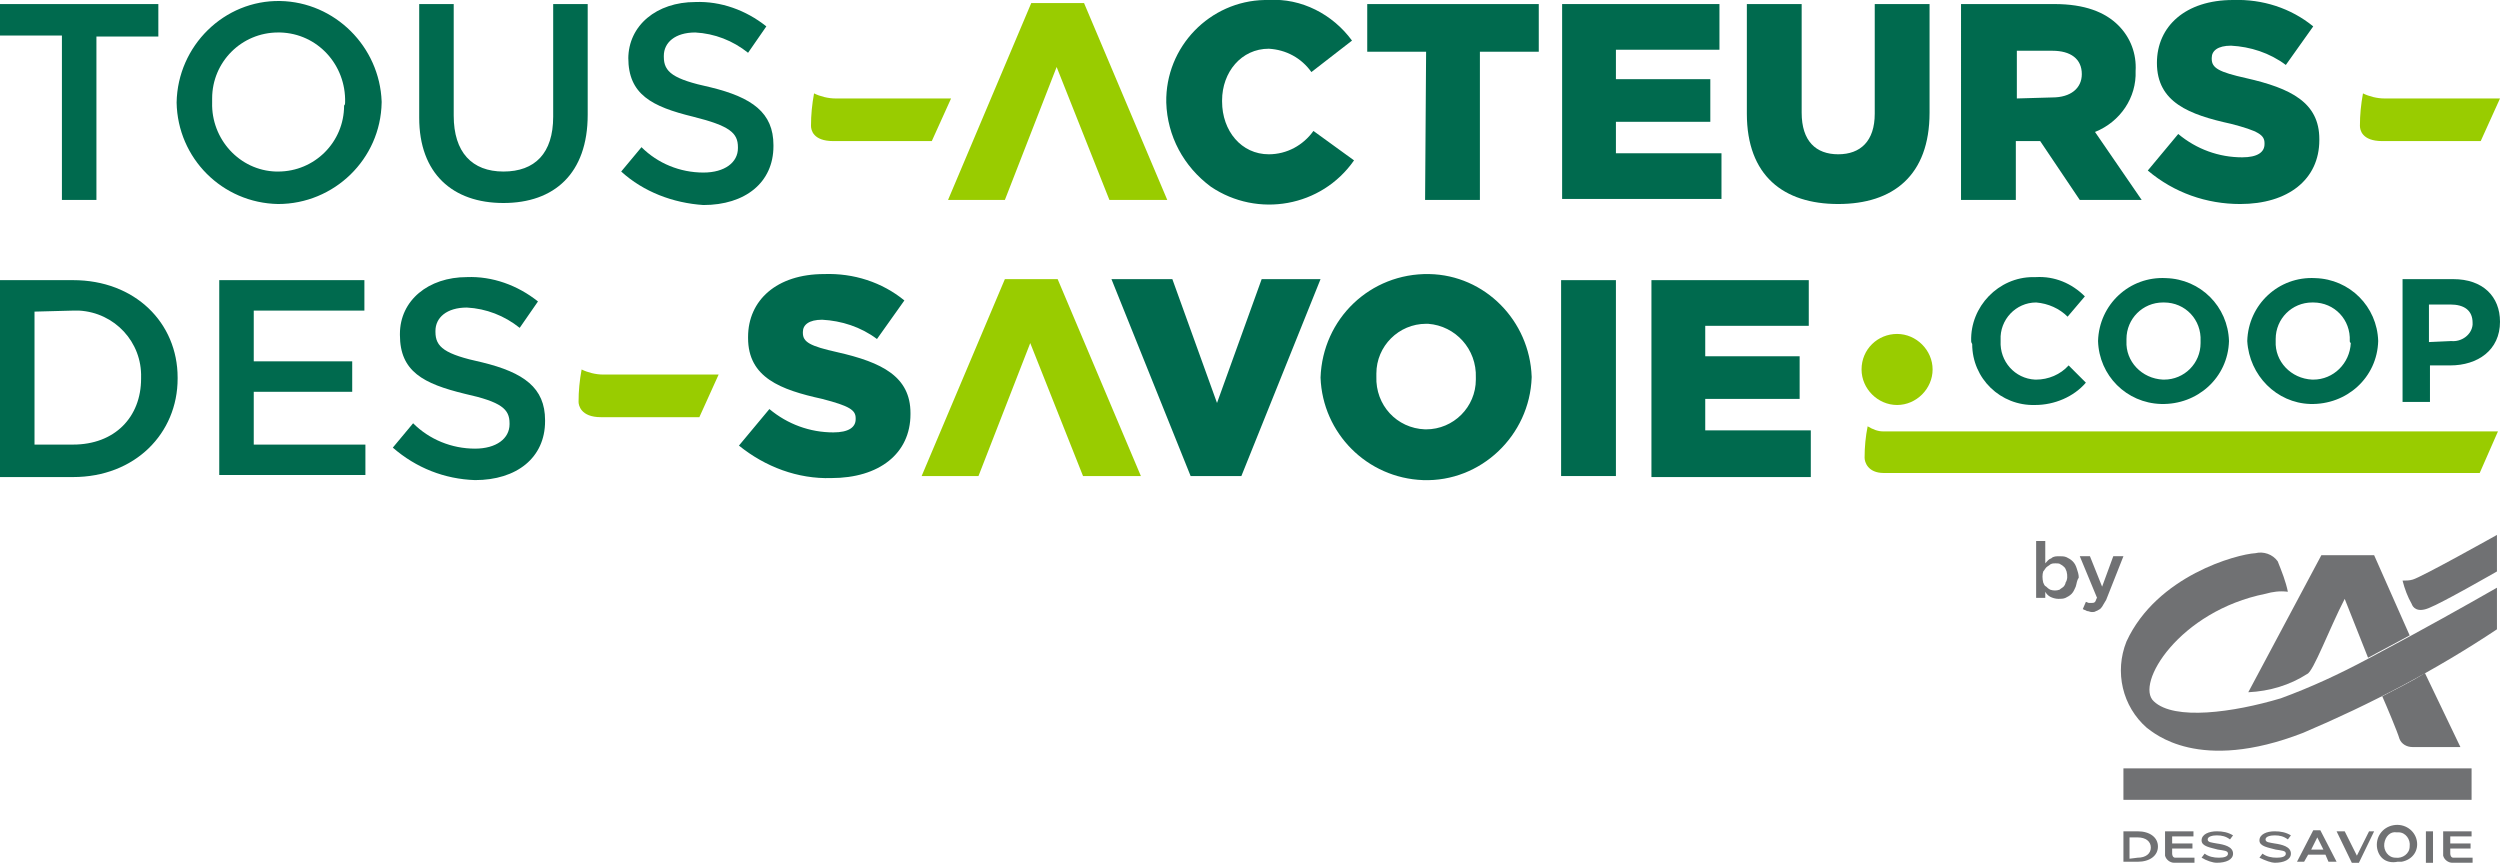
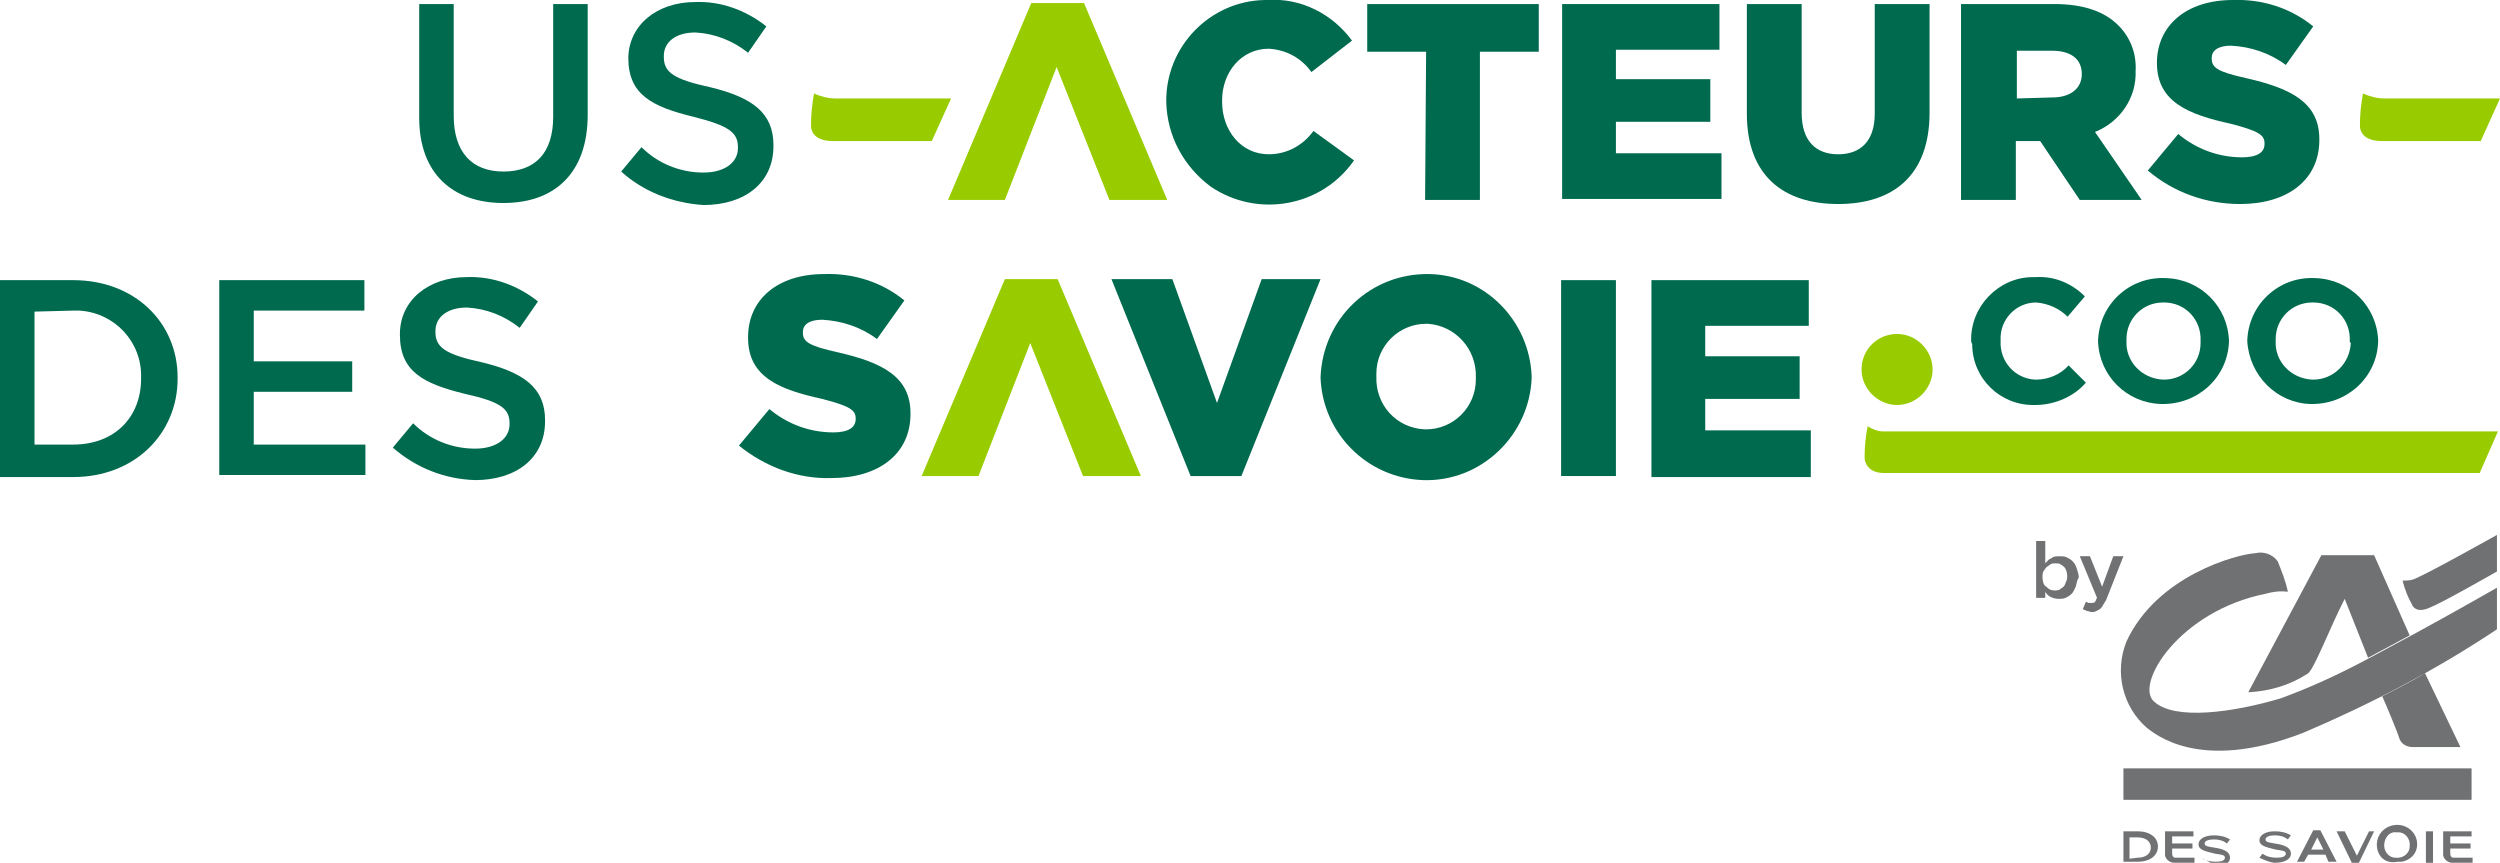
<svg xmlns="http://www.w3.org/2000/svg" version="1.1" id="Groupe_526" x="0px" y="0px" viewBox="0 0 246.3 85" style="enable-background:new 0 0 246.3 85;" xml:space="preserve">
  <style type="text/css">
	.st0{fill:#006A4E;}
	.st1{fill:#99CC00;}
	.st2{fill:#707173;}
</style>
-   <path id="Tracé_5767" class="st0" d="M0,0.4v3.1h6.1v16.2h3.4V3.6h6.1V0.4H0z" />
  <g id="Groupe_524">
-     <path id="Tracé_5768" class="st0" d="M17.4,10.1L17.4,10.1c0.1-5.6,4.7-10.1,10.2-10c5.4,0.1,9.8,4.5,10,9.9v0.1   c-0.1,5.6-4.7,10-10.2,10C21.9,20,17.5,15.6,17.4,10.1 M34,10.1L34,10.1c0.1-3.7-2.7-6.8-6.4-6.9c-0.1,0-0.1,0-0.2,0   c-3.6,0-6.5,2.9-6.5,6.5c0,0.1,0,0.2,0,0.3v0.1c-0.1,3.6,2.7,6.7,6.3,6.8c0.1,0,0.2,0,0.2,0c3.6,0,6.5-2.9,6.5-6.5   C34,10.3,34,10.2,34,10.1" />
    <path id="Tracé_5769" class="st0" d="M41.3,11.6V0.4h3.4v11c0,3.6,1.8,5.5,4.9,5.5s4.9-1.8,4.9-5.4V0.4h3.4v10.9   c0,5.8-3.3,8.7-8.3,8.7S41.3,17.1,41.3,11.6" />
    <path id="Tracé_5770" class="st0" d="M61.2,16.9l2-2.4c1.6,1.6,3.8,2.5,6.1,2.5c2.1,0,3.4-1,3.4-2.4v-0.1c0-1.4-0.8-2.1-4.4-3   c-4.1-1-6.4-2.2-6.4-5.8V5.8c0-3.3,2.8-5.6,6.6-5.6c2.5-0.1,5,0.8,7,2.4l-1.8,2.6c-1.5-1.2-3.3-1.9-5.2-2c-2,0-3.1,1-3.1,2.3v0.1   c0,1.5,0.9,2.2,4.6,3c4.1,1,6.2,2.5,6.2,5.7v0.1c0,3.6-2.8,5.8-6.9,5.8C66.3,20,63.4,18.9,61.2,16.9" />
    <path id="Tracé_5771" class="st1" d="M93.7,9.7l-1.9,4.2h-9.7c-2,0-2.2-1.1-2.2-1.5c0-1.1,0.1-2.1,0.3-3.2   c0.6,0.3,1.4,0.5,2.1,0.5L93.7,9.7L93.7,9.7z" />
    <path id="Tracé_5772" class="st1" d="M104.1,6.6L99,19.7h-5.6l8.2-19.4h5.2l8.2,19.4h-5.7L104.1,6.6z" />
    <path id="Tracé_5773" class="st0" d="M114.9,10.1L114.9,10.1c-0.1-5.5,4.3-10,9.7-10.1c0.1,0,0.3,0,0.4,0c3.2-0.2,6.3,1.4,8.2,4   l-4,3.1c-1-1.4-2.5-2.2-4.2-2.3c-2.7,0-4.6,2.3-4.6,5.1V10c0,2.9,1.9,5.2,4.6,5.2c1.8,0,3.4-0.9,4.4-2.3l4,2.9   c-3.2,4.6-9.5,5.7-14.1,2.6C116.6,16.4,115,13.4,114.9,10.1" />
    <path id="Tracé_5774" class="st0" d="M140.5,5.1h-5.8V0.4h16.9v4.7h-5.8v14.6h-5.4L140.5,5.1z" />
    <path id="Tracé_5775" class="st0" d="M153.9,0.4h15.5v4.5h-10.2v2.9h9.3v4.2h-9.3v3.1h10.4v4.5h-15.7V0.4z" />
    <path id="Tracé_5776" class="st0" d="M172.1,11.2V0.4h5.4v10.7c0,2.8,1.4,4.1,3.6,4.1s3.6-1.3,3.6-4V0.4h5.4v10.7c0,6.2-3.6,9-9,9   S172.1,17.3,172.1,11.2" />
    <path id="Tracé_5777" class="st0" d="M193.3,0.4h9.1c3,0,5,0.8,6.3,2.1c1.2,1.2,1.8,2.8,1.7,4.5V7c0.1,2.6-1.5,5-4,6l4.6,6.7h-6.1   l-3.9-5.8h-2.4v5.8h-5.4V0.4z M202.2,9.6c1.8,0,2.9-0.9,2.9-2.3V7.3c0-1.5-1.1-2.3-2.9-2.3h-3.5v4.7L202.2,9.6L202.2,9.6z" />
    <path id="Tracé_5778" class="st0" d="M211.6,16.8l3-3.6c1.8,1.5,4,2.3,6.3,2.3c1.5,0,2.2-0.5,2.2-1.3v-0.1c0-0.8-0.6-1.2-3.3-1.9   c-4.1-0.9-7.3-2.1-7.3-6V6.2c0-3.6,2.8-6.2,7.5-6.2c2.9-0.1,5.7,0.8,7.9,2.6l-2.7,3.8c-1.6-1.2-3.5-1.8-5.4-1.9   c-1.3,0-1.9,0.5-1.9,1.2v0.1c0,0.9,0.7,1.3,3.4,1.9c4.4,1,7.2,2.4,7.2,6v0.1c0,3.9-3.1,6.3-7.8,6.3C217.4,20.1,214.2,19,211.6,16.8   " />
    <path id="Tracé_5779" class="st1" d="M246.3,9.7l-1.9,4.2h-9.7c-2,0-2.2-1.1-2.2-1.5c0-1.1,0.1-2.1,0.3-3.2   c0.6,0.3,1.4,0.5,2.1,0.5L246.3,9.7L246.3,9.7z" />
    <path id="Tracé_5780" class="st0" d="M0,27.6h7.2c6.1,0,10.3,4.2,10.3,9.6v0.1c0,5.4-4.2,9.7-10.3,9.7H0V27.6z M3.4,30.7v13.1h3.8   c4.1,0,6.7-2.7,6.7-6.5v-0.1c0.1-3.5-2.6-6.4-6.1-6.6c-0.2,0-0.4,0-0.6,0L3.4,30.7z" />
    <path id="Tracé_5781" class="st0" d="M21.6,27.6h14.3v3H25v5h9.7v3H25v5.2H36v3H21.6V27.6z" />
    <path id="Tracé_5782" class="st0" d="M38.7,44.1l2-2.4c1.6,1.6,3.8,2.5,6.1,2.5c2.1,0,3.4-1,3.4-2.4v-0.1c0-1.4-0.8-2.1-4.4-2.9   c-4.1-1-6.4-2.2-6.4-5.8v-0.1c0-3.3,2.8-5.6,6.6-5.6c2.5-0.1,5,0.8,7,2.4l-1.8,2.6c-1.5-1.2-3.3-1.9-5.2-2c-2,0-3.1,1-3.1,2.3v0.1   c0,1.5,0.9,2.2,4.6,3c4.1,1,6.2,2.5,6.2,5.7v0.1c0,3.6-2.8,5.8-6.9,5.8C43.8,47.2,41,46.1,38.7,44.1" />
    <path id="Tracé_5783" class="st0" d="M72.8,43.9l3-3.6c1.8,1.5,4,2.3,6.3,2.3c1.5,0,2.2-0.5,2.2-1.3v-0.1c0-0.8-0.6-1.2-3.3-1.9   c-4.1-0.9-7.3-2.1-7.3-6v-0.1c0-3.6,2.8-6.2,7.5-6.2c2.9-0.1,5.7,0.8,7.9,2.6l-2.7,3.8c-1.6-1.2-3.5-1.8-5.4-1.9   c-1.3,0-1.9,0.5-1.9,1.2v0.1c0,0.9,0.7,1.3,3.4,1.9c4.4,1,7.2,2.4,7.2,6v0.1c0,3.9-3.1,6.3-7.8,6.3C78.6,47.2,75.4,46,72.8,43.9" />
    <path id="Tracé_5784" class="st0" d="M109.5,27.5h6l4.4,12.2l4.4-12.2h5.8l-7.8,19.4h-5L109.5,27.5z" />
    <path id="Tracé_5785" class="st0" d="M130.1,37.2L130.1,37.2c0.2-5.8,4.9-10.3,10.7-10.2c5.5,0.1,9.9,4.6,10.1,10.1v0.1   c-0.2,5.7-5,10.3-10.7,10.1C134.7,47.1,130.3,42.7,130.1,37.2 M145.4,37.2L145.4,37.2c0.1-2.8-2-5.1-4.7-5.3c-0.1,0-0.1,0-0.2,0   c-2.7,0-4.9,2.2-4.9,4.9c0,0.1,0,0.2,0,0.2v0.1c-0.1,2.8,2,5.1,4.8,5.2c0,0,0.1,0,0.1,0c2.7,0,4.9-2.2,4.9-4.9   C145.4,37.3,145.4,37.3,145.4,37.2" />
    <rect id="Rectangle_1164" x="153.8" y="27.6" class="st0" width="5.4" height="19.3" />
    <path id="Tracé_5786" class="st0" d="M162.7,27.6h15.5v4.5H168v3h9.3v4.2H168v3.1h10.4v4.6h-15.7V27.6z" />
    <path id="Tracé_5787" class="st1" d="M101.5,33.8l-5.1,13.1h-5.6L99,27.5h5.2l8.2,19.4h-5.7L101.5,33.8z" />
-     <path id="Tracé_5788" class="st1" d="M70.8,36.9l-1.9,4.2h-9.7c-2,0-2.2-1.2-2.2-1.5c0-1.1,0.1-2.1,0.3-3.2   c0.6,0.3,1.4,0.5,2.1,0.5L70.8,36.9L70.8,36.9z" />
    <path id="Tracé_5789" class="st2" d="M209.2,54.8h-1l-1.1,3l-1.2-3h-1l1.7,4.1c-0.1,0.1-0.1,0.3-0.2,0.4c-0.1,0.1-0.2,0.1-0.3,0.1   c-0.1,0-0.2,0-0.3,0c-0.1,0-0.2-0.1-0.3-0.1l-0.3,0.7c0.1,0.1,0.3,0.1,0.4,0.2c0.2,0,0.3,0.1,0.5,0.1c0.1,0,0.3,0,0.4-0.1   c0.1,0,0.2-0.1,0.4-0.2c0.1-0.1,0.2-0.2,0.3-0.4c0.1-0.2,0.2-0.3,0.3-0.5L209.2,54.8L209.2,54.8z M203.6,56.3   c-0.1-0.2-0.1-0.3-0.2-0.4c-0.1-0.1-0.2-0.2-0.4-0.3c-0.1-0.1-0.3-0.1-0.5-0.1c-0.2,0-0.3,0-0.5,0.1c-0.1,0.1-0.3,0.2-0.4,0.3   c-0.1,0.1-0.2,0.3-0.3,0.4c-0.1,0.3-0.1,0.7,0,1.1c0.1,0.2,0.1,0.3,0.3,0.4c0.1,0.1,0.2,0.2,0.4,0.3c0.3,0.1,0.6,0.1,0.9,0   c0.1-0.1,0.3-0.2,0.4-0.3c0.1-0.1,0.2-0.3,0.2-0.4C203.7,57.1,203.7,56.7,203.6,56.3 M204.5,57.8c-0.1,0.2-0.2,0.5-0.4,0.7   c-0.2,0.2-0.4,0.3-0.6,0.4c-0.2,0.1-0.5,0.1-0.7,0.1c-0.3,0-0.6-0.1-0.8-0.2c-0.2-0.1-0.4-0.3-0.5-0.5v0.6h-0.9v-5.6h0.9v2.2   c0.2-0.2,0.3-0.4,0.6-0.5c0.2-0.2,0.5-0.2,0.8-0.2c0.2,0,0.5,0,0.7,0.1c0.2,0.1,0.4,0.2,0.6,0.4c0.2,0.2,0.3,0.4,0.4,0.7   c0.1,0.3,0.2,0.6,0.2,0.9C204.6,57.2,204.6,57.5,204.5,57.8" />
    <rect id="Rectangle_1165" x="209.2" y="75.7" class="st2" width="34.3" height="3.1" />
    <path id="Tracé_5790" class="st2" d="M231,59l2.3,5.8l4.1-2.2l-3.5-7.9h-5.2l-7.2,13.5c2.1-0.1,4.1-0.7,5.8-1.8   C227.9,66.2,229.5,61.9,231,59L231,59z" />
    <path id="Tracé_5791" class="st2" d="M237.4,62.7l-4.1,2.2c-2.8,1.5-5.6,2.8-8.6,3.9c-4.7,1.4-10.5,2.2-12.5,0.3   c-1.9-1.7,2.5-8.9,11-10.6c0.7-0.2,1.4-0.3,2.2-0.2c-0.2-1-0.6-2-1-3c-0.5-0.7-1.4-1-2.2-0.8c-1.8,0.1-9.7,2.2-12.7,8.7   c-1.2,3-0.4,6.4,2,8.5c0.7,0.5,5.1,4.5,15.4,0.5C233.5,69.4,240,66,246,62v-4.1C246,57.9,242,60.2,237.4,62.7L237.4,62.7z" />
    <path id="Tracé_5792" class="st2" d="M234.7,68.6c0.4,0.9,1.5,3.5,1.7,4.2c0.2,0.5,0.7,0.8,1.3,0.8h4.7l-3.5-7.3   C237.7,67.1,236.2,67.8,234.7,68.6L234.7,68.6z" />
    <path id="Tracé_5793" class="st2" d="M246,56.3c0,0-5.4,3.1-6.7,3.6c-1.2,0.5-1.6-0.1-1.7-0.4c-0.4-0.7-0.7-1.5-0.9-2.3   c0.3,0,0.7,0,1-0.1c0.8-0.2,8.3-4.4,8.3-4.4L246,56.3L246,56.3z" />
    <path id="Tracé_5794" class="st2" d="M209.2,81.9h1.4c1.2,0,2,0.6,2,1.5s-0.8,1.5-2,1.5h-1.4V81.9z M210.6,84.5   c0.8,0,1.3-0.4,1.3-1s-0.5-1-1.3-1h-0.8v2.1L210.6,84.5L210.6,84.5z" />
    <path id="Tracé_5795" class="st2" d="M213.3,84.1v-2.2h2.8v0.5H214v0.7h2v0.5h-2v0.5c0,0.2,0.1,0.4,0.3,0.4c0,0,0.1,0,0.1,0h1.8   v0.5h-2c-0.4,0-0.8-0.3-0.9-0.7C213.3,84.2,213.3,84.1,213.3,84.1L213.3,84.1z" />
-     <path id="Tracé_5796" class="st2" d="M216.9,84.5l0.3-0.4c0.4,0.3,0.9,0.4,1.4,0.4c0.5,0,0.9-0.1,0.9-0.4s-0.4-0.3-1-0.4   c-0.7-0.2-1.6-0.3-1.6-0.9c0-0.6,0.7-0.9,1.5-0.9c0.6,0,1.1,0.1,1.6,0.4l-0.3,0.4c-0.4-0.3-0.8-0.4-1.3-0.4c-0.4,0-0.9,0.1-0.9,0.4   s0.4,0.3,0.9,0.4c0.7,0.1,1.6,0.3,1.6,1c0,0.6-0.7,0.9-1.6,0.9C218,85,217.4,84.8,216.9,84.5L216.9,84.5z" />
+     <path id="Tracé_5796" class="st2" d="M216.9,84.5c0.4,0.3,0.9,0.4,1.4,0.4c0.5,0,0.9-0.1,0.9-0.4s-0.4-0.3-1-0.4   c-0.7-0.2-1.6-0.3-1.6-0.9c0-0.6,0.7-0.9,1.5-0.9c0.6,0,1.1,0.1,1.6,0.4l-0.3,0.4c-0.4-0.3-0.8-0.4-1.3-0.4c-0.4,0-0.9,0.1-0.9,0.4   s0.4,0.3,0.9,0.4c0.7,0.1,1.6,0.3,1.6,1c0,0.6-0.7,0.9-1.6,0.9C218,85,217.4,84.8,216.9,84.5L216.9,84.5z" />
    <path id="Tracé_5797" class="st2" d="M222.6,84.5l0.3-0.4c0.4,0.3,0.9,0.4,1.4,0.4c0.5,0,0.9-0.1,0.9-0.4s-0.4-0.3-1-0.4   c-0.7-0.2-1.6-0.3-1.6-0.9c0-0.6,0.7-0.9,1.5-0.9c0.6,0,1.1,0.1,1.6,0.4l-0.3,0.4c-0.4-0.3-0.8-0.4-1.3-0.4c-0.4,0-0.9,0.1-0.9,0.4   s0.4,0.3,0.9,0.4c0.7,0.1,1.6,0.3,1.6,1c0,0.6-0.7,0.9-1.6,0.9C223.8,85,223.2,84.8,222.6,84.5L222.6,84.5z" />
    <path id="Tracé_5798" class="st2" d="M229.1,84.2h-1.7l-0.4,0.7h-0.7l1.6-3.1h0.7l1.6,3.1h-0.8L229.1,84.2z M228.9,83.7l-0.6-1.2   l-0.6,1.2H228.9z" />
    <path id="Tracé_5799" class="st2" d="M233.9,81.9l-1.5,3.1h-0.7l-1.5-3.1h0.8l1.2,2.4l1.2-2.4H233.9L233.9,81.9z" />
    <path id="Tracé_5800" class="st2" d="M234.2,83.6c-0.2-1.1,0.5-2.1,1.6-2.3c1.1-0.2,2.1,0.5,2.3,1.5s-0.4,1.9-1.5,2.1   c-0.1,0-0.3,0-0.4,0C235.2,85.1,234.4,84.6,234.2,83.6C234.2,83.6,234.2,83.6,234.2,83.6 M234.9,83.1c-0.1,0.7,0.4,1.4,1.1,1.4   c0.7,0.1,1.4-0.4,1.4-1.1c0.1-0.7-0.4-1.4-1.1-1.4c-0.1,0-0.1,0-0.2,0C235.5,81.9,235,82.4,234.9,83.1c0,0,0,0.3,0,0.3" />
    <rect id="Rectangle_1166" x="239" y="81.9" class="st2" width="0.7" height="3.1" />
    <path id="Tracé_5801" class="st2" d="M240.7,84.1v-2.2h2.8v0.5h-2.1v0.7h2v0.5h-2v0.5c0,0.2,0.1,0.4,0.3,0.4c0,0,0.1,0,0.1,0h1.8   v0.5h-2c-0.4,0-0.8-0.3-0.9-0.7C240.7,84.2,240.7,84.1,240.7,84.1L240.7,84.1z" />
    <path id="Tracé_5802" class="st1" d="M246.1,42.5l-1.8,4.1h-58.7c-1.6,0-1.9-1.1-1.9-1.5c0-1.1,0.1-2.1,0.3-3.1   c0.5,0.3,1,0.5,1.5,0.5L246.1,42.5z" />
    <path id="Tracé_5803" class="st1" d="M183.4,36.4L183.4,36.4c0-2,1.6-3.5,3.5-3.5c1.9,0,3.5,1.6,3.5,3.5v0c0,1.9-1.6,3.5-3.5,3.5   C185,39.9,183.4,38.3,183.4,36.4" />
    <path id="Tracé_5804" class="st0" d="M194.2,33.6L194.2,33.6c-0.1-3.4,2.7-6.3,6.1-6.3c0.1,0,0.2,0,0.3,0c1.8-0.1,3.5,0.6,4.8,1.9   l-1.7,2c-0.8-0.8-1.9-1.3-3.1-1.4c-2,0-3.6,1.7-3.5,3.7c0,0,0,0.1,0,0.1v0c-0.1,2,1.4,3.7,3.4,3.8c0,0,0.1,0,0.1,0   c1.2,0,2.4-0.5,3.2-1.4l1.7,1.7c-1.2,1.4-3.1,2.2-5,2.2c-3.4,0.1-6.2-2.6-6.2-6C194.2,33.7,194.2,33.7,194.2,33.6" />
    <path id="Tracé_5805" class="st0" d="M206.7,33.6L206.7,33.6c0.1-3.6,3.1-6.4,6.7-6.2c3.4,0.1,6.1,2.8,6.2,6.2v0   c-0.1,3.6-3.1,6.3-6.7,6.2C209.5,39.7,206.8,37,206.7,33.6 M216.8,33.6L216.8,33.6c0.1-2.1-1.5-3.8-3.6-3.8c0,0-0.1,0-0.1,0   c-2,0-3.6,1.6-3.6,3.6c0,0.1,0,0.1,0,0.2v0c-0.1,2,1.5,3.7,3.6,3.8c0,0,0.1,0,0.1,0c2,0,3.6-1.6,3.6-3.6   C216.8,33.7,216.8,33.7,216.8,33.6" />
    <path id="Tracé_5806" class="st0" d="M221.4,33.6L221.4,33.6c0.1-3.6,3.1-6.4,6.7-6.2c3.4,0.1,6.1,2.8,6.2,6.2v0   c-0.1,3.6-3.1,6.3-6.7,6.2C224.3,39.7,221.6,37,221.4,33.6 M231.5,33.6L231.5,33.6c0.1-2.1-1.5-3.8-3.6-3.8c0,0-0.1,0-0.1,0   c-2,0-3.6,1.6-3.6,3.6c0,0.1,0,0.1,0,0.2v0c-0.1,2,1.5,3.7,3.6,3.8c0,0,0.1,0,0.1,0c2,0,3.6-1.6,3.7-3.6   C231.5,33.7,231.5,33.7,231.5,33.6" />
-     <path id="Tracé_5807" class="st0" d="M236.7,27.5h5c2.9,0,4.6,1.7,4.6,4.2v0c0,2.8-2.2,4.3-4.9,4.3h-2v3.6h-2.7L236.7,27.5   L236.7,27.5z M241.5,33.6c1,0.1,2-0.6,2.1-1.6c0-0.1,0-0.1,0-0.2v0c0-1.2-0.8-1.8-2.2-1.8h-2.1v3.7L241.5,33.6L241.5,33.6z" />
  </g>
</svg>